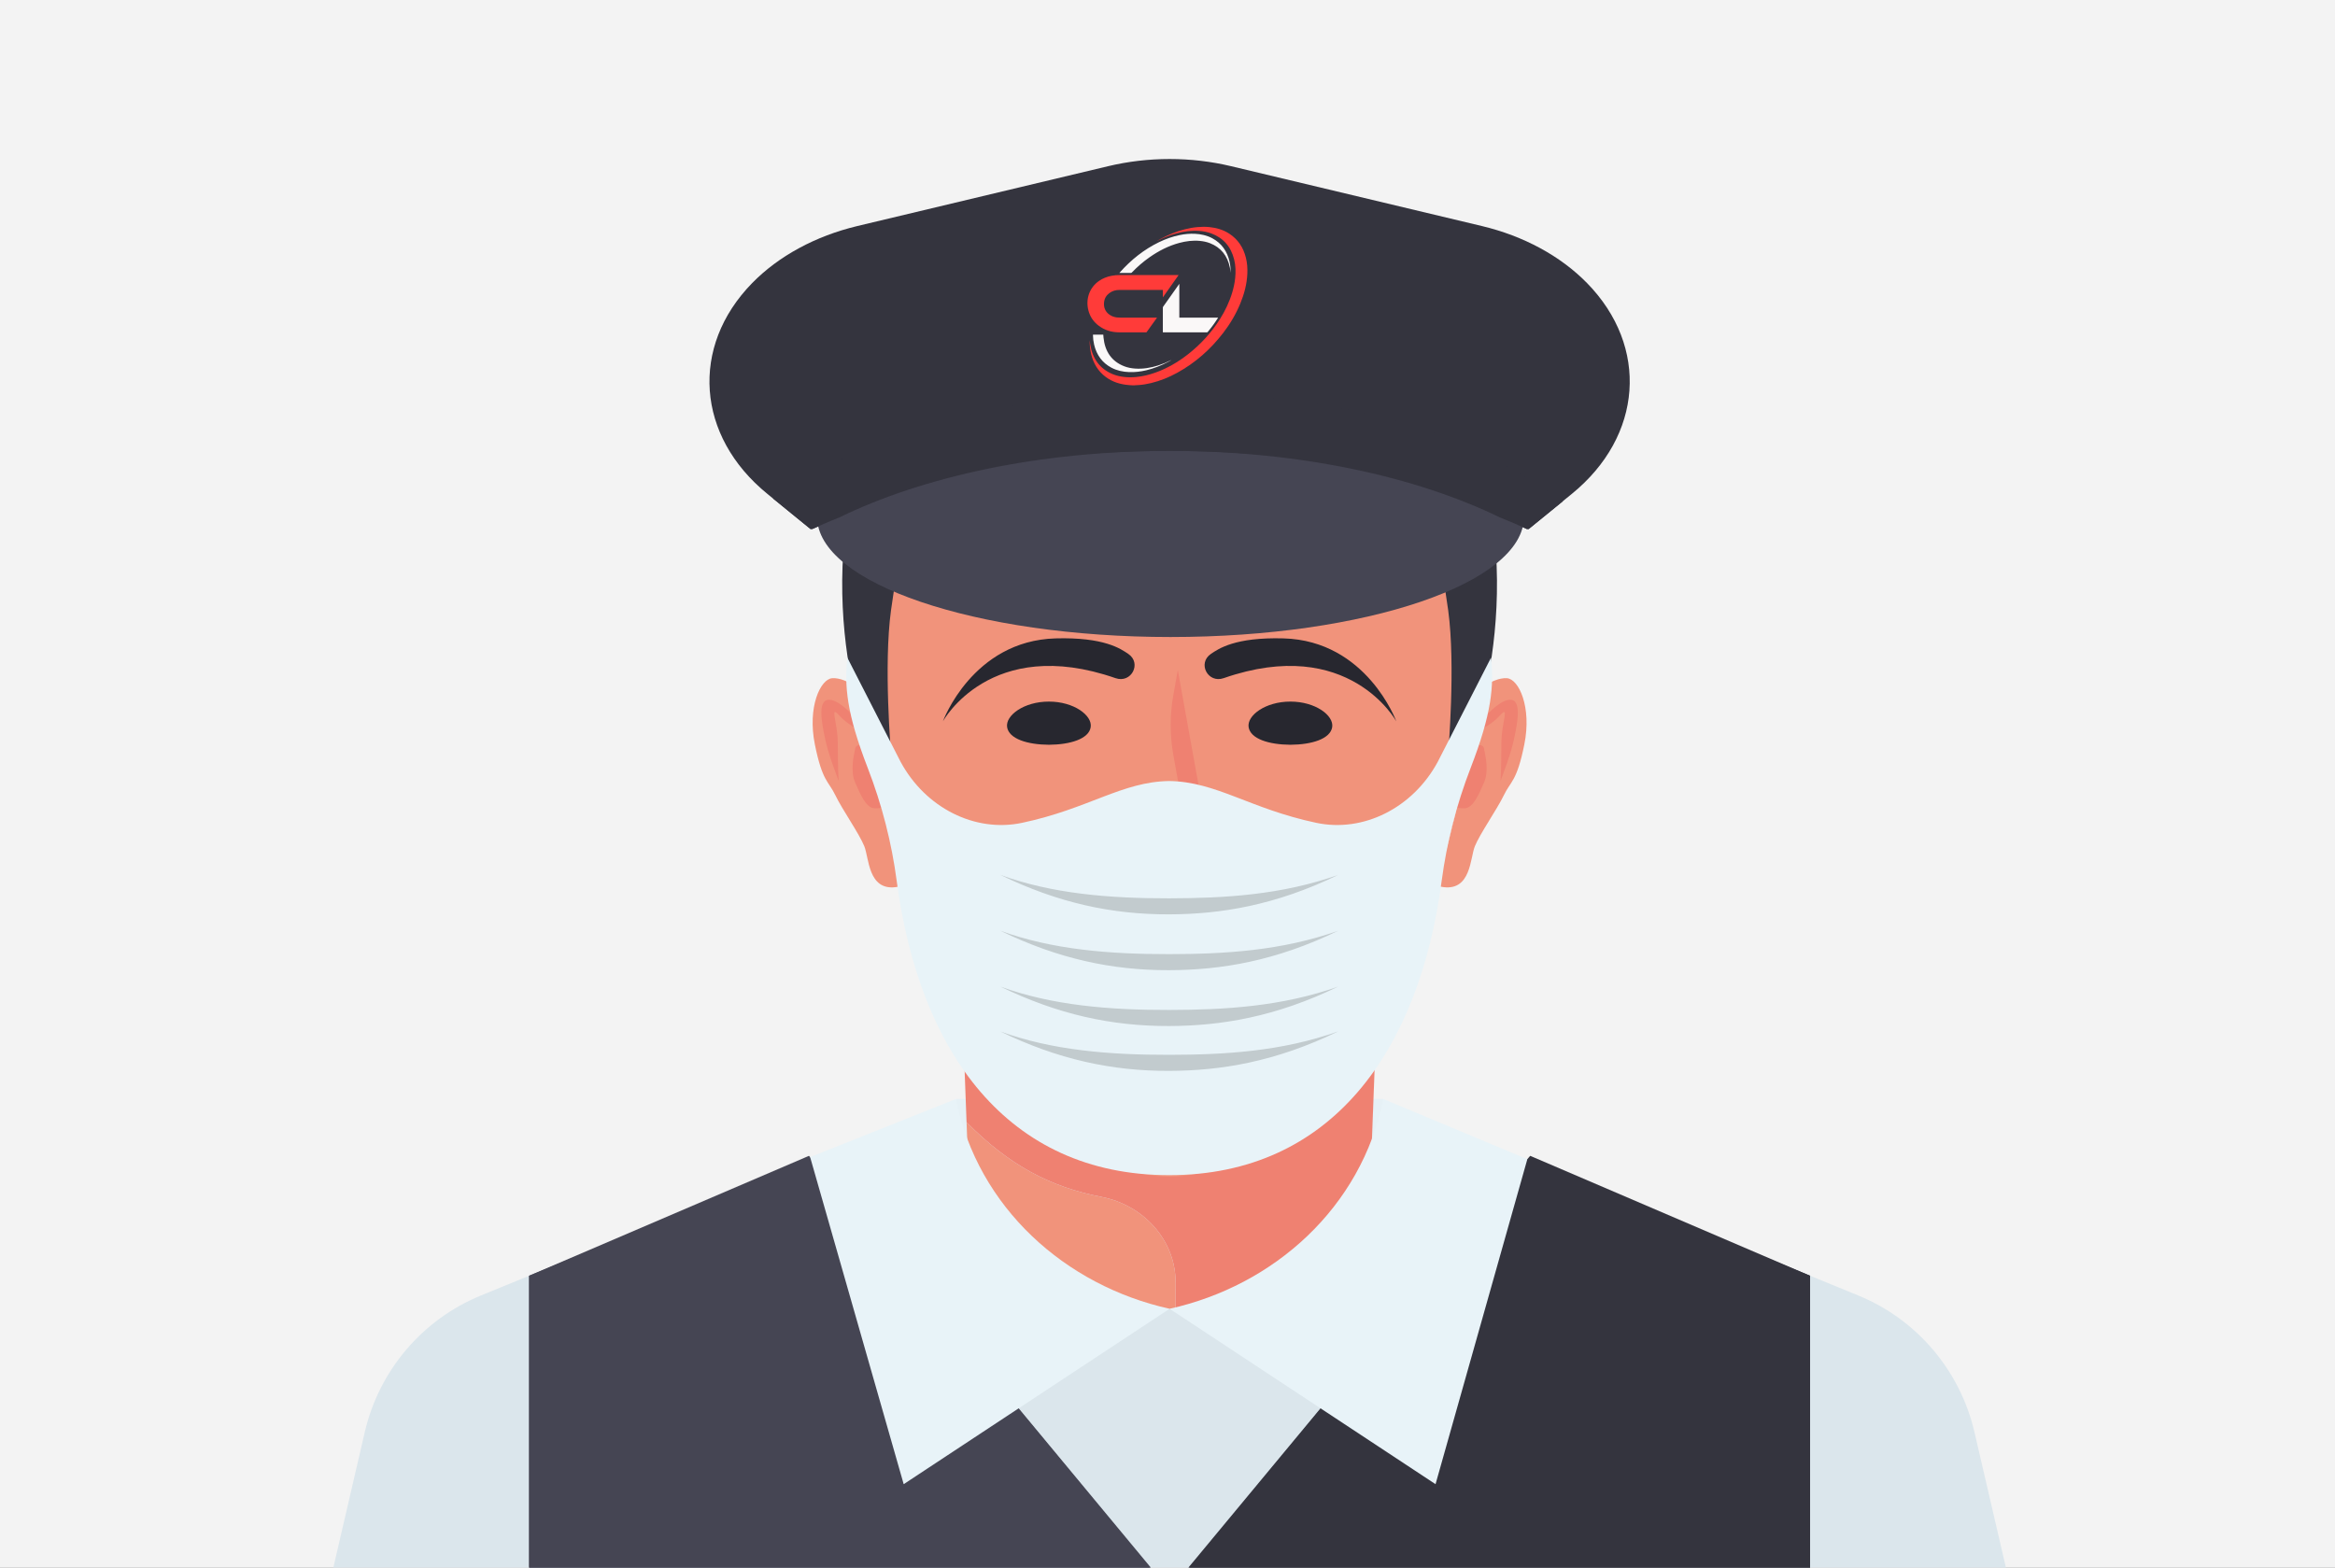
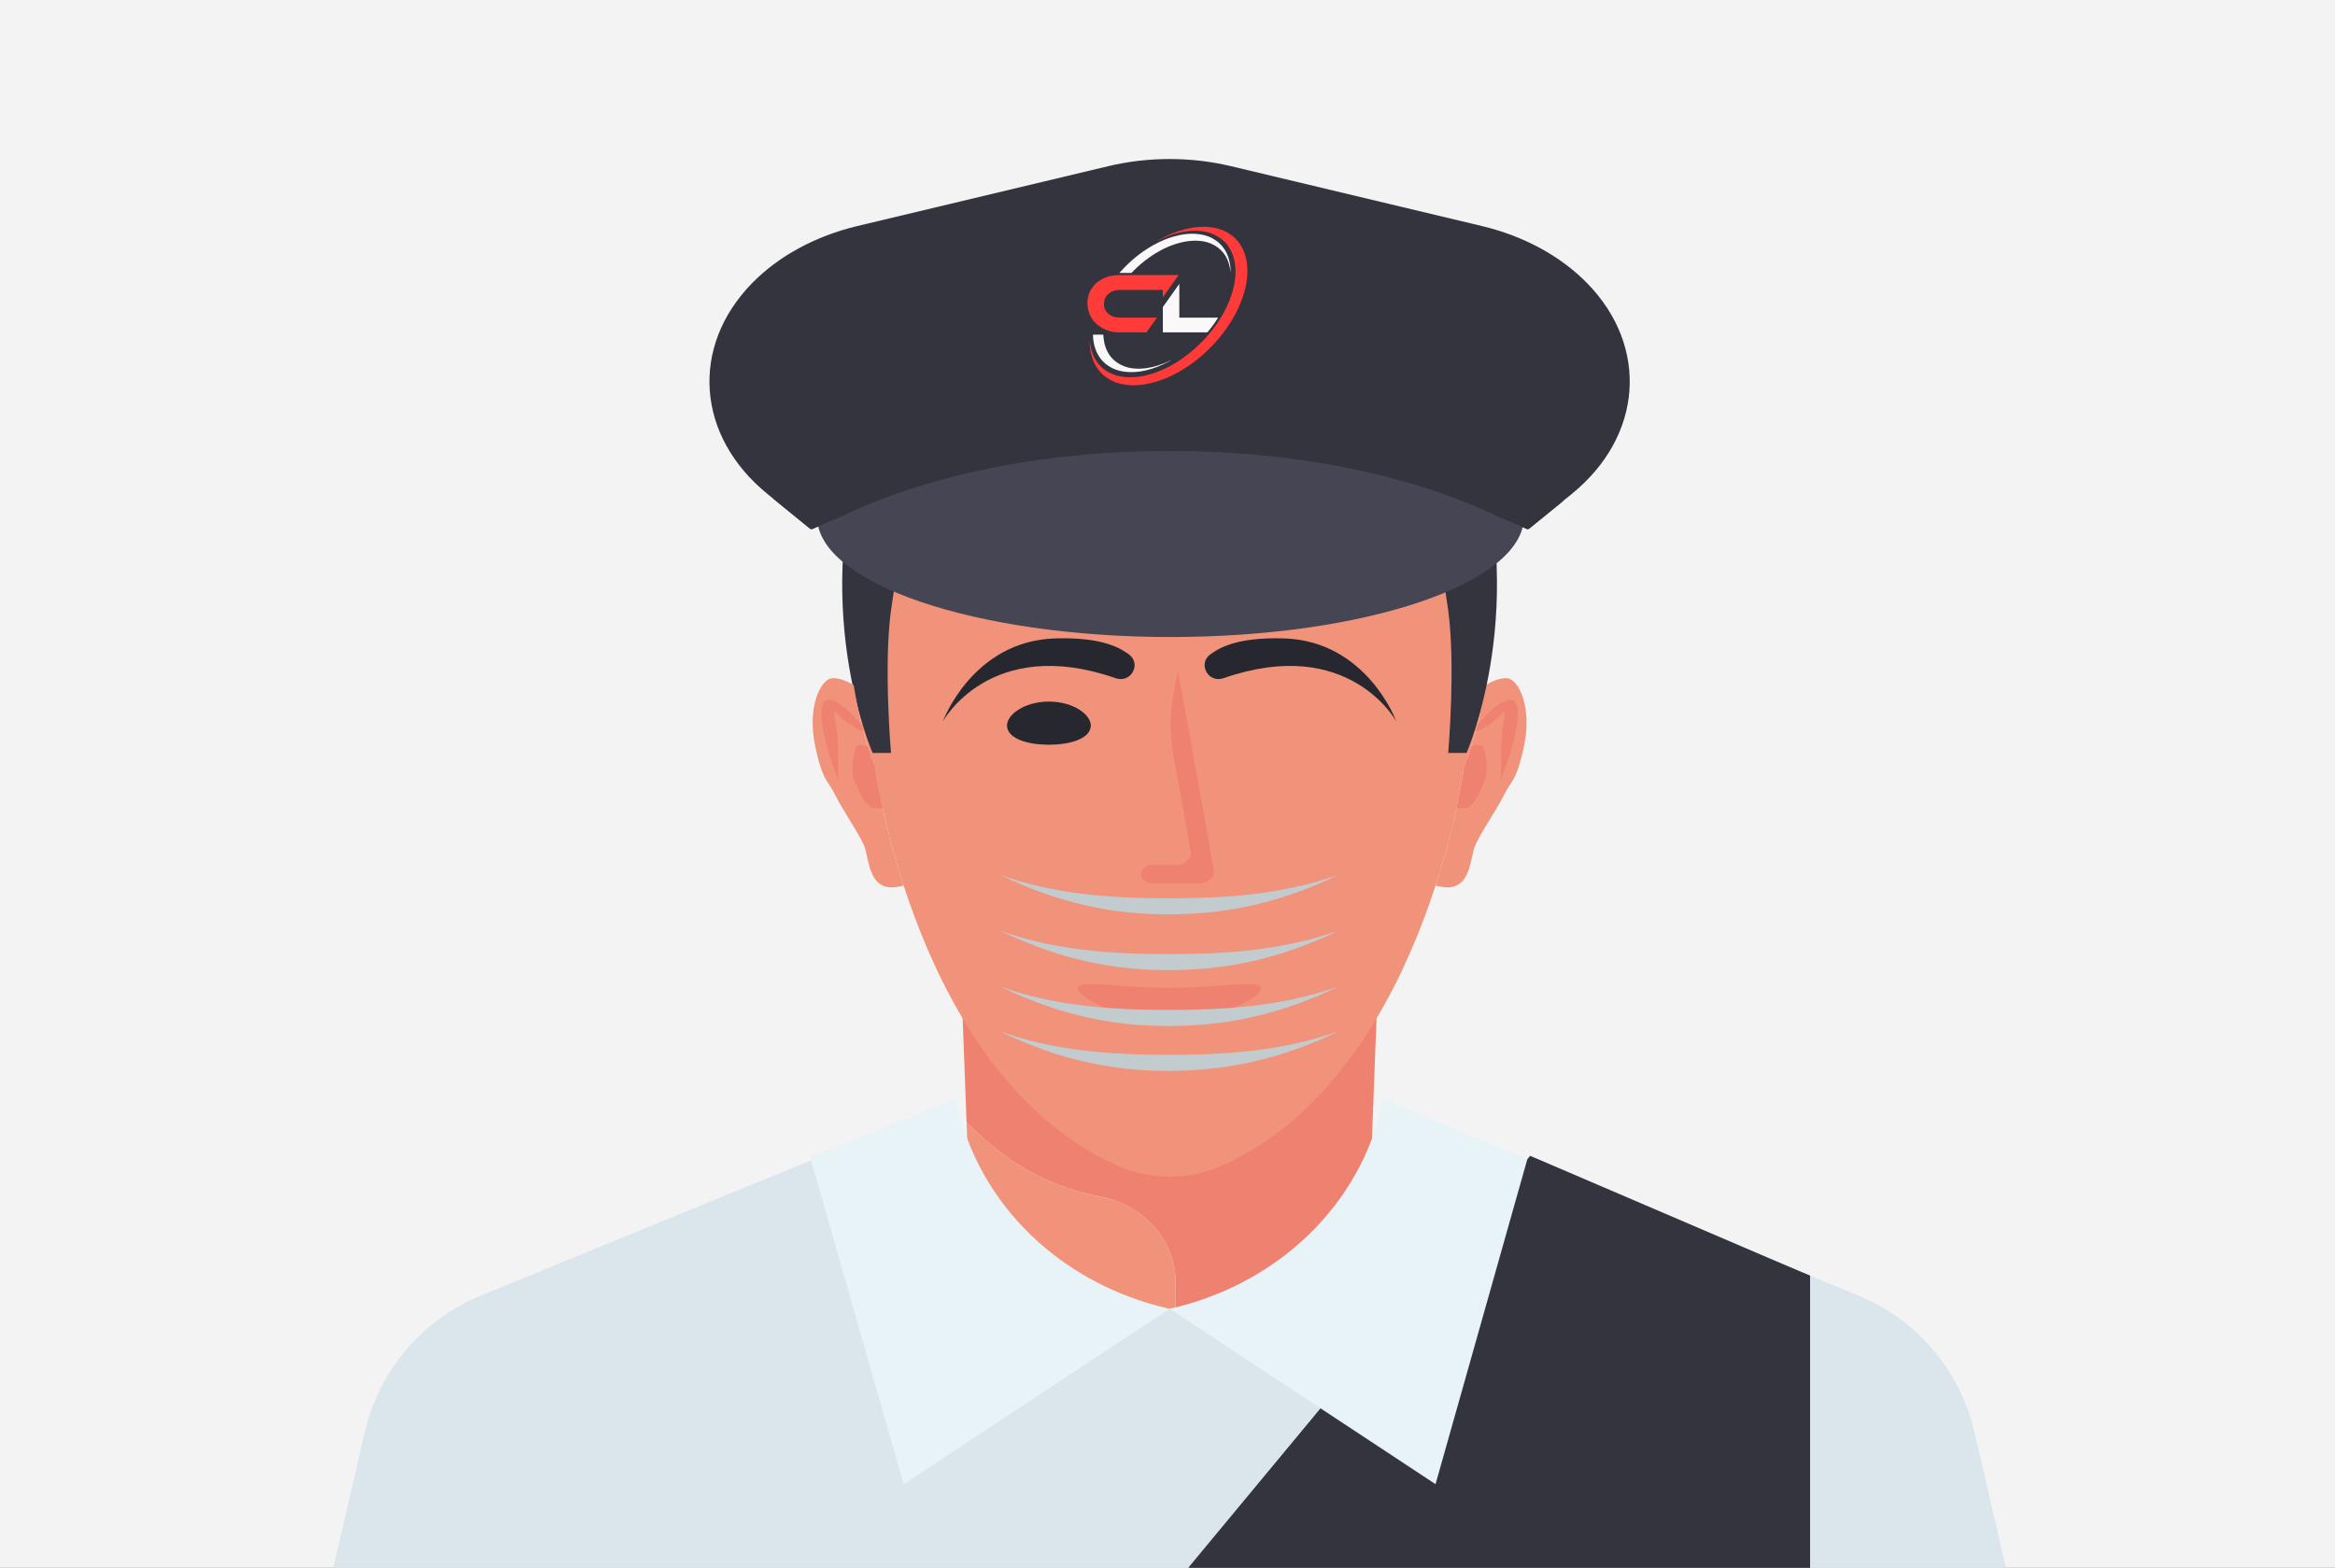
<svg xmlns="http://www.w3.org/2000/svg" width="350" height="235" viewBox="0 0 350 235" fill="none">
  <rect x="0" y="0" width="350" height="235" fill="#808080" stroke="none" />
  <g clip-path="url(#clip0)">
    <rect width="350" height="235" fill="#F3F3F3" />
-     <path fill-rule="evenodd" clip-rule="evenodd" d="M207.353 202.637H140.353L143.319 164.752H207.353V202.637Z" fill="#E6F1F6" />
    <path fill-rule="evenodd" clip-rule="evenodd" d="M144.287 152.416H206.338V152.41H144.287V152.416Z" fill="#EF8171" />
    <path fill-rule="evenodd" clip-rule="evenodd" d="M176.212 199.927H204.544V199.932H146.081L144.881 168.237L144.892 168.242C151.285 174.713 157.461 177.949 165.091 179.426C171.295 180.616 176.228 185.816 176.217 192.292L176.212 199.927Z" fill="#F1937B" />
    <path fill-rule="evenodd" clip-rule="evenodd" d="M206.338 152.416L204.544 199.927H176.212L176.217 192.292C176.228 185.816 171.294 180.616 165.091 179.426C157.461 177.949 151.284 174.713 144.892 168.242L144.881 168.236L144.287 152.416H206.338Z" fill="#EF8171" />
    <path fill-rule="evenodd" clip-rule="evenodd" d="M206.343 152.416L204.549 199.927H204.544L206.338 152.416H206.343Z" fill="#DA9764" />
    <path fill-rule="evenodd" clip-rule="evenodd" d="M228.487 111.593C227.363 117.182 226.45 117.063 225.423 119.2C224.391 121.342 221.841 124.962 221.068 126.867C220.365 128.604 220.5 133.506 216.377 132.992C216.059 132.943 215.637 132.867 215.172 132.764C218.442 122.711 219.468 114.985 219.468 114.985C219.468 114.985 221.43 110.353 222.657 102.762L222.662 102.719C223.413 102.254 224.71 101.594 225.877 101.669C227.66 101.788 229.617 106.009 228.487 111.593Z" fill="#F1937B" />
    <path fill-rule="evenodd" clip-rule="evenodd" d="M226.948 110.765C226.413 113.259 225.462 115.515 224.927 117.063C224.927 117.063 225.046 114.801 225.046 111.473C225.046 108.146 226.413 105.505 224.754 107.334C223.646 108.546 222.095 109.32 221.182 109.704C221.268 109.385 221.349 109.049 221.441 108.703C222.603 107.318 224.538 105.257 225.997 104.937C228.234 104.45 227.483 108.265 226.948 110.765Z" fill="#EF8171" />
    <path fill-rule="evenodd" clip-rule="evenodd" d="M222.435 117.344C221.663 119.081 220.836 121.088 219.588 121.164C219.101 121.191 218.68 121.142 218.339 121.077C219.155 117.311 219.469 114.985 219.469 114.985C219.469 114.985 219.933 113.886 220.549 111.884H220.555C221.322 111.657 222.289 111.49 222.435 112.187C222.673 113.318 223.208 115.612 222.435 117.344Z" fill="#EF8171" />
    <path fill-rule="evenodd" clip-rule="evenodd" d="M219.469 114.985C219.469 114.985 213.309 161.311 183.161 174.724C178.163 176.942 172.467 176.942 167.469 174.724C137.321 161.311 131.161 114.985 131.161 114.985C131.161 114.985 121.823 92.958 131.161 66.176C136.63 50.485 154.267 38.684 175.315 39.409C196.357 38.684 214 50.485 219.469 66.176C228.806 92.958 219.469 114.985 219.469 114.985Z" fill="#F1937B" />
    <path fill-rule="evenodd" clip-rule="evenodd" d="M219.825 112.88H217.075C217.075 112.88 218.209 99.792 217.075 91.497C215.934 83.208 215.281 82.911 213.784 80.362C212.287 77.814 214.384 68.14 212.946 65.337C211.509 62.534 207.267 54.813 202.236 54.597C196.611 54.359 186.981 66.224 175.315 65.337C163.648 66.224 154.019 54.359 148.393 54.597C143.357 54.813 139.12 62.534 137.683 65.337C136.246 68.14 138.342 77.814 136.845 80.362C135.349 82.911 134.689 83.208 133.555 91.497C132.42 99.792 133.555 112.88 133.555 112.88H130.804C130.804 112.88 120.883 90.421 130.296 63.73C136.284 46.752 155.288 36.417 175.315 36.617C195.341 36.417 214.346 46.752 220.333 63.73C229.746 90.421 219.825 112.88 219.825 112.88Z" fill="#34343E" />
    <path fill-rule="evenodd" clip-rule="evenodd" d="M122.142 111.593C123.266 117.182 124.179 117.063 125.206 119.2C126.233 121.342 128.789 124.962 129.556 126.867C130.264 128.604 130.123 133.506 134.252 132.992C134.571 132.943 134.992 132.867 135.457 132.764C132.188 122.711 131.161 114.985 131.161 114.985C131.161 114.985 129.199 110.353 127.973 102.762L127.967 102.719C127.211 102.254 125.919 101.594 124.752 101.669C122.969 101.788 121.013 106.009 122.142 111.593Z" fill="#F1937B" />
    <path fill-rule="evenodd" clip-rule="evenodd" d="M123.682 110.765C124.217 113.259 125.168 115.515 125.698 117.063C125.698 117.063 125.579 114.801 125.579 111.473C125.579 108.146 124.217 105.505 125.876 107.334C126.984 108.546 128.529 109.32 129.448 109.704C129.362 109.385 129.275 109.049 129.189 108.703C128.022 107.318 126.092 105.257 124.633 104.937C122.396 104.45 123.147 108.265 123.682 110.765Z" fill="#EF8171" />
    <path fill-rule="evenodd" clip-rule="evenodd" d="M128.194 117.344C128.967 119.081 129.794 121.088 131.042 121.164C131.528 121.191 131.95 121.142 132.29 121.077C131.474 117.311 131.161 114.985 131.161 114.985C131.161 114.985 130.696 113.886 130.08 111.884H130.075C129.302 111.657 128.34 111.49 128.194 112.187C127.956 113.318 127.421 115.612 128.194 117.344Z" fill="#EF8171" />
    <path fill-rule="evenodd" clip-rule="evenodd" d="M189.051 148.066C189.418 149.261 183.372 152.849 175.315 152.822C167.258 152.849 161.211 149.261 161.578 148.066C161.919 146.789 167.982 148.12 175.315 148.071C182.648 148.12 188.711 146.789 189.051 148.066Z" fill="#EF8171" />
    <path fill-rule="evenodd" clip-rule="evenodd" d="M178.476 127.613L175.888 113.254C175.342 110.229 175.342 107.15 175.888 104.126L176.547 100.452L181.94 130.384C182.14 131.466 181.086 132.434 179.719 132.434H172.786C171.732 132.434 170.922 131.688 171.073 130.849C171.192 130.167 171.927 129.664 172.786 129.664H176.255C177.622 129.664 178.671 128.696 178.476 127.613Z" fill="#EF8171" />
    <path fill-rule="evenodd" clip-rule="evenodd" d="M301 236.416C271.28 272.911 226.013 296.214 175.315 296.214C124.617 296.214 79.355 272.916 49.635 236.421L54.676 214.692C56.822 205.44 63.317 197.795 72.103 194.202L138.888 166.846L132.604 177.456L137.175 202.28L175.315 196.199L213.46 202.28L218.031 177.456L211.747 166.846L278.531 194.202C287.318 197.795 293.808 205.44 295.958 214.692L301 236.416Z" fill="#DBE6EC" />
    <path fill-rule="evenodd" clip-rule="evenodd" d="M163.486 109.006C163.216 110.77 160.422 111.63 157.223 111.647C154.024 111.63 151.236 110.77 150.96 109.006C150.685 107.264 153.473 105.17 157.223 105.176C160.973 105.17 163.762 107.264 163.486 109.006Z" fill="#27272F" />
-     <path fill-rule="evenodd" clip-rule="evenodd" d="M187.16 109.006C187.43 110.77 190.224 111.63 193.423 111.647C196.622 111.63 199.41 110.77 199.686 109.006C199.961 107.264 197.167 105.17 193.423 105.176C189.672 105.17 186.884 107.264 187.16 109.006Z" fill="#27272F" />
    <path fill-rule="evenodd" clip-rule="evenodd" d="M158.228 95.701C145.756 96.053 141.336 108.135 141.336 108.135C141.336 108.135 148.431 95.128 167.215 101.664C169.576 102.486 171.181 99.424 169.122 98.028C167.993 97.265 165.507 95.496 158.228 95.701Z" fill="#27272F" />
    <path fill-rule="evenodd" clip-rule="evenodd" d="M192.402 95.701C204.873 96.053 209.294 108.135 209.294 108.135C209.294 108.135 202.198 95.128 183.415 101.664C181.054 102.486 179.449 99.424 181.508 98.028C182.637 97.265 185.123 95.496 192.402 95.701Z" fill="#27272F" />
-     <path fill-rule="evenodd" clip-rule="evenodd" d="M220.441 115.115C218.285 120.688 216.848 126.38 216.102 132.018C212.719 157.637 199.545 176.168 175.25 176.168C150.96 176.168 137.786 157.637 134.403 132.018C133.657 126.38 132.22 120.688 130.064 115.115C126.892 106.928 126.557 102.795 127.011 98.591L134.981 114.179C138.71 121.121 146.156 124.849 153.208 123.35C163.178 121.24 168.165 117.182 175.25 117.084C182.339 117.182 187.327 121.24 197.297 123.35C204.349 124.849 211.795 121.121 215.524 114.179L223.494 98.591C223.948 102.795 223.613 106.928 220.441 115.115Z" fill="#E8F3F8" />
    <path fill-rule="evenodd" clip-rule="evenodd" d="M149.917 154.618C157.677 157.448 166.275 158.146 175.25 158.129C183.496 158.119 192.067 157.637 200.583 154.618C191.159 159.195 182.978 160.51 175.25 160.537C166.615 160.564 158.542 158.806 149.917 154.618Z" fill="#C2CBCE" />
    <path fill-rule="evenodd" clip-rule="evenodd" d="M149.934 147.893C157.688 150.722 166.291 151.42 175.261 151.404C183.512 151.388 192.077 150.912 200.599 147.893C191.169 152.47 182.988 153.785 175.261 153.812C166.626 153.839 158.558 152.08 149.934 147.893Z" fill="#C2CBCE" />
    <path fill-rule="evenodd" clip-rule="evenodd" d="M149.934 139.522C157.688 142.352 166.291 143.05 175.261 143.034C183.512 143.023 192.077 142.541 200.599 139.522C191.169 144.099 182.988 145.414 175.261 145.441C166.626 145.468 158.558 143.71 149.934 139.522Z" fill="#C2CBCE" />
    <path fill-rule="evenodd" clip-rule="evenodd" d="M149.934 131.152C157.688 133.982 166.291 134.685 175.261 134.669C183.512 134.653 192.077 134.171 200.599 131.152C191.169 135.729 182.988 137.044 175.261 137.071C166.626 137.098 158.558 135.345 149.934 131.152Z" fill="#C2CBCE" />
    <path fill-rule="evenodd" clip-rule="evenodd" d="M235.599 74.043L234.523 74.919L234.253 75.147L229.147 79.302H228.855C227.58 78.701 226.24 78.128 224.845 77.581C212.071 72.511 194.59 69.395 175.315 69.395C156.034 69.395 138.553 72.517 125.773 77.587C124.379 78.133 123.05 78.707 121.775 79.302H121.483L116.106 74.919L115.868 74.73L115.031 74.043C104.375 65.375 103.413 51.978 112.745 42.434C114.734 40.405 117.106 38.641 119.764 37.202C122.423 35.757 125.373 34.637 128.508 33.885L166.101 24.914C172.105 23.48 178.53 23.48 184.528 24.914L222.122 33.885C228.396 35.384 233.907 38.376 237.885 42.434C247.217 51.973 246.255 65.375 235.599 74.043Z" fill="#34343E" />
    <path fill-rule="evenodd" clip-rule="evenodd" d="M228.433 77.478C228.433 87.428 204.716 95.496 175.455 95.496C146.194 95.496 122.477 87.428 122.477 77.478C135.3 71.424 154.218 67.593 175.315 67.593C196.411 67.593 215.329 71.424 228.152 77.478H228.433Z" fill="#454553" />
    <path fill-rule="evenodd" clip-rule="evenodd" d="M234.253 75.147L232.086 76.91L229.147 79.302H228.855C227.58 78.701 226.24 78.128 224.845 77.581C212.184 71.408 194.666 67.593 175.315 67.593C155.959 67.593 138.44 71.408 125.773 77.587C124.984 77.895 124.212 78.214 123.461 78.544C122.888 78.788 122.326 79.048 121.775 79.302H121.483L118.722 77.056L116.106 74.919L115.895 74.751L115.868 74.73L115.879 74.725C121.758 70.591 130.885 66.111 139.596 63.595C150.052 60.57 162.265 58.839 175.315 58.839C188.894 58.839 201.577 60.716 212.303 63.974C216.88 65.359 221.544 67.501 225.737 69.817L225.748 69.823C226.423 70.19 227.088 70.569 227.731 70.953C229.039 71.711 230.287 72.484 231.454 73.242C232.443 73.891 233.383 74.53 234.253 75.147Z" fill="#34343E" />
    <path fill-rule="evenodd" clip-rule="evenodd" d="M115.896 74.752L115.868 74.73L115.88 74.724L115.896 74.752Z" fill="#454553" />
-     <path fill-rule="evenodd" clip-rule="evenodd" d="M175.315 238.569V296.214C173.051 296.214 170.797 296.165 168.555 296.073C135.225 294.705 104.488 283.261 79.312 264.703V191.248L121.256 173.274L121.424 173.452L121.44 173.468L121.472 173.512L121.499 173.539L121.483 173.528L121.499 173.544L121.51 173.555C122.191 174.383 128.535 182.044 175.315 238.569Z" fill="#454553" />
    <path fill-rule="evenodd" clip-rule="evenodd" d="M271.317 191.248V264.697C244.444 284.511 211.244 296.214 175.315 296.214C173.05 296.214 170.797 296.166 168.554 296.074C168.317 268.669 168.025 247.134 173.018 241.161C178.897 234.073 225.272 178.176 228.779 173.95L228.936 173.777L271.317 191.248Z" fill="#34343E" />
    <path fill-rule="evenodd" clip-rule="evenodd" d="M271.317 191.248V264.697C244.445 284.511 211.244 296.214 175.315 296.214V238.569C222.295 181.806 228.493 174.318 229.13 173.544L229.147 173.528L229.13 173.539L229.157 173.512V173.506L229.195 173.463L229.206 173.452L229.374 173.274L271.317 191.248Z" fill="#34343E" />
-     <path fill-rule="evenodd" clip-rule="evenodd" d="M181.983 296.079C179.773 296.171 177.547 296.214 175.315 296.214C139.386 296.214 106.185 284.511 79.312 264.697V191.248L121.694 173.777L121.85 173.95C125.357 178.176 171.732 234.073 177.612 241.161C183.388 248.076 182.091 265.72 181.983 296.079Z" fill="#454553" />
    <path fill-rule="evenodd" clip-rule="evenodd" d="M121.434 173.463L135.457 222.494L175.315 196.199C159.725 192.747 146.567 181.07 143.281 164.752L121.434 173.463Z" fill="#E8F3F8" />
    <path fill-rule="evenodd" clip-rule="evenodd" d="M228.936 173.777L215.178 222.494L175.315 196.199C190.91 192.747 204.068 181.07 207.353 164.752L228.936 173.777Z" fill="#E8F3F8" />
    <path d="M174.302 44.552C174.302 44.193 174.302 43.834 174.302 43.468C174.274 43.466 174.251 43.464 174.228 43.464C172.085 43.463 169.942 43.462 167.8 43.464C167.253 43.464 166.738 43.6 166.284 43.939C165.835 44.274 165.551 44.73 165.491 45.319C165.413 46.092 165.673 46.712 166.276 47.154C166.623 47.408 167.013 47.543 167.429 47.59C167.616 47.611 167.805 47.617 167.994 47.617C169.772 47.619 171.551 47.618 173.329 47.618C173.357 47.618 173.385 47.618 173.424 47.618C173.41 47.642 173.403 47.657 173.393 47.671C172.888 48.373 172.382 49.075 171.878 49.778C171.853 49.812 171.828 49.822 171.789 49.822C170.423 49.821 169.057 49.831 167.691 49.818C166.612 49.808 165.606 49.508 164.711 48.846C163.931 48.269 163.386 47.498 163.136 46.511C162.701 44.796 163.327 43.086 164.732 42.114C165.303 41.719 165.931 41.48 166.597 41.347C167.023 41.262 167.452 41.231 167.885 41.232C170.776 41.233 173.666 41.232 176.557 41.232C176.587 41.232 176.618 41.232 176.668 41.232C175.879 42.348 175.098 43.452 174.318 44.556C174.313 44.555 174.307 44.554 174.302 44.552Z" fill="#FF3B39" />
    <path d="M182.587 47.616C182.566 47.652 182.555 47.672 182.544 47.691C182.08 48.424 181.57 49.118 181.017 49.776C180.997 49.8 180.959 49.819 180.929 49.819C178.741 49.821 176.553 49.821 174.364 49.821C174.347 49.821 174.33 49.819 174.307 49.818C174.305 49.791 174.303 49.766 174.303 49.741C174.303 48.529 174.302 47.316 174.304 46.104C174.304 46.067 174.314 46.023 174.334 45.994C175.136 44.86 175.939 43.727 176.741 42.593C176.748 42.584 176.755 42.575 176.772 42.552C176.772 44.248 176.772 45.928 176.772 47.616C178.711 47.616 180.641 47.616 182.587 47.616Z" fill="#FAF8F8" />
    <path d="M175.546 54.004C175.41 54.078 175.274 54.154 175.137 54.227C174.078 54.79 172.977 55.231 171.821 55.507C170.972 55.709 170.114 55.814 169.244 55.78C168.317 55.744 167.42 55.558 166.583 55.113C165.228 54.393 164.376 53.234 164.002 51.666C163.89 51.197 163.836 50.719 163.825 50.235C163.824 50.197 163.822 50.167 163.873 50.167C164.365 50.168 164.856 50.168 165.347 50.168C165.356 50.168 165.364 50.171 165.375 50.173C165.385 50.31 165.391 50.446 165.405 50.581C165.619 52.697 166.62 54.165 168.501 54.903C169.022 55.108 169.566 55.208 170.119 55.25C171.318 55.341 172.482 55.141 173.627 54.776C174.262 54.574 174.878 54.317 175.479 54.019C175.498 54.009 175.518 54 175.538 53.991C175.54 53.995 175.543 53.999 175.546 54.004Z" fill="#FAF8F8" />
    <path d="M169.737 57.762C169.576 57.752 169.414 57.745 169.252 57.732C167.985 57.635 166.79 57.293 165.735 56.504C164.607 55.661 163.899 54.506 163.555 53.086C163.398 52.437 163.335 51.777 163.338 51.108C163.338 51.084 163.341 51.062 163.343 51.028C163.369 51.243 163.387 51.448 163.419 51.65C163.763 53.782 164.854 55.27 166.738 56.07C167.299 56.308 167.885 56.439 168.485 56.509C169.097 56.58 169.711 56.577 170.323 56.517C171.294 56.421 172.239 56.193 173.163 55.864C174.936 55.234 176.559 54.295 178.065 53.116C179.951 51.64 181.573 49.885 182.88 47.803C183.653 46.569 184.281 45.258 184.705 43.838C184.914 43.143 185.065 42.433 185.142 41.707C185.241 40.769 185.223 39.835 184.995 38.918C184.506 36.947 183.339 35.652 181.553 34.989C180.985 34.778 180.396 34.667 179.798 34.618C178.629 34.523 177.484 34.677 176.352 34.98C175.363 35.245 174.413 35.627 173.492 36.094C173.469 36.105 173.446 36.117 173.417 36.116C173.606 36.012 173.793 35.906 173.982 35.805C175.136 35.188 176.335 34.697 177.591 34.375C178.224 34.213 178.865 34.098 179.515 34.041C180.107 33.988 180.698 33.984 181.289 34.043C182.349 34.151 183.357 34.441 184.274 35.04C185.551 35.874 186.362 37.084 186.749 38.627C186.949 39.425 187.006 40.239 186.967 41.062C186.892 42.614 186.497 44.08 185.916 45.493C185.254 47.104 184.378 48.572 183.334 49.926C181.416 52.415 179.128 54.416 176.446 55.889C175.201 56.573 173.901 57.099 172.534 57.428C171.939 57.571 171.338 57.675 170.729 57.72C170.546 57.734 170.362 57.74 170.178 57.751C170.145 57.753 170.113 57.758 170.081 57.762C169.965 57.762 169.851 57.762 169.737 57.762Z" fill="#FF3B39" />
    <path d="M184.463 40.855C184.429 40.626 184.405 40.386 184.358 40.15C183.999 38.327 182.998 37.099 181.371 36.459C180.885 36.268 180.38 36.165 179.866 36.115C178.808 36.013 177.77 36.145 176.746 36.422C175.149 36.855 173.684 37.603 172.31 38.566C171.352 39.237 170.466 40.004 169.646 40.859C169.607 40.9 169.569 40.918 169.514 40.918C168.961 40.916 168.409 40.917 167.856 40.917C167.839 40.917 167.823 40.915 167.797 40.913C167.815 40.889 167.827 40.873 167.839 40.858C169.537 38.94 171.484 37.393 173.736 36.302C174.733 35.819 175.767 35.453 176.843 35.235C177.595 35.083 178.354 35.01 179.119 35.048C180.03 35.094 180.91 35.284 181.73 35.726C183.096 36.462 183.943 37.642 184.302 39.23C184.418 39.745 184.466 40.268 184.465 40.797C184.465 40.816 184.464 40.835 184.463 40.854C184.463 40.858 184.46 40.862 184.463 40.855Z" fill="#FAF8F8" />
  </g>
  <defs>
    <clipPath id="clip0">
      <rect width="350" height="235" fill="white" />
    </clipPath>
  </defs>
</svg>